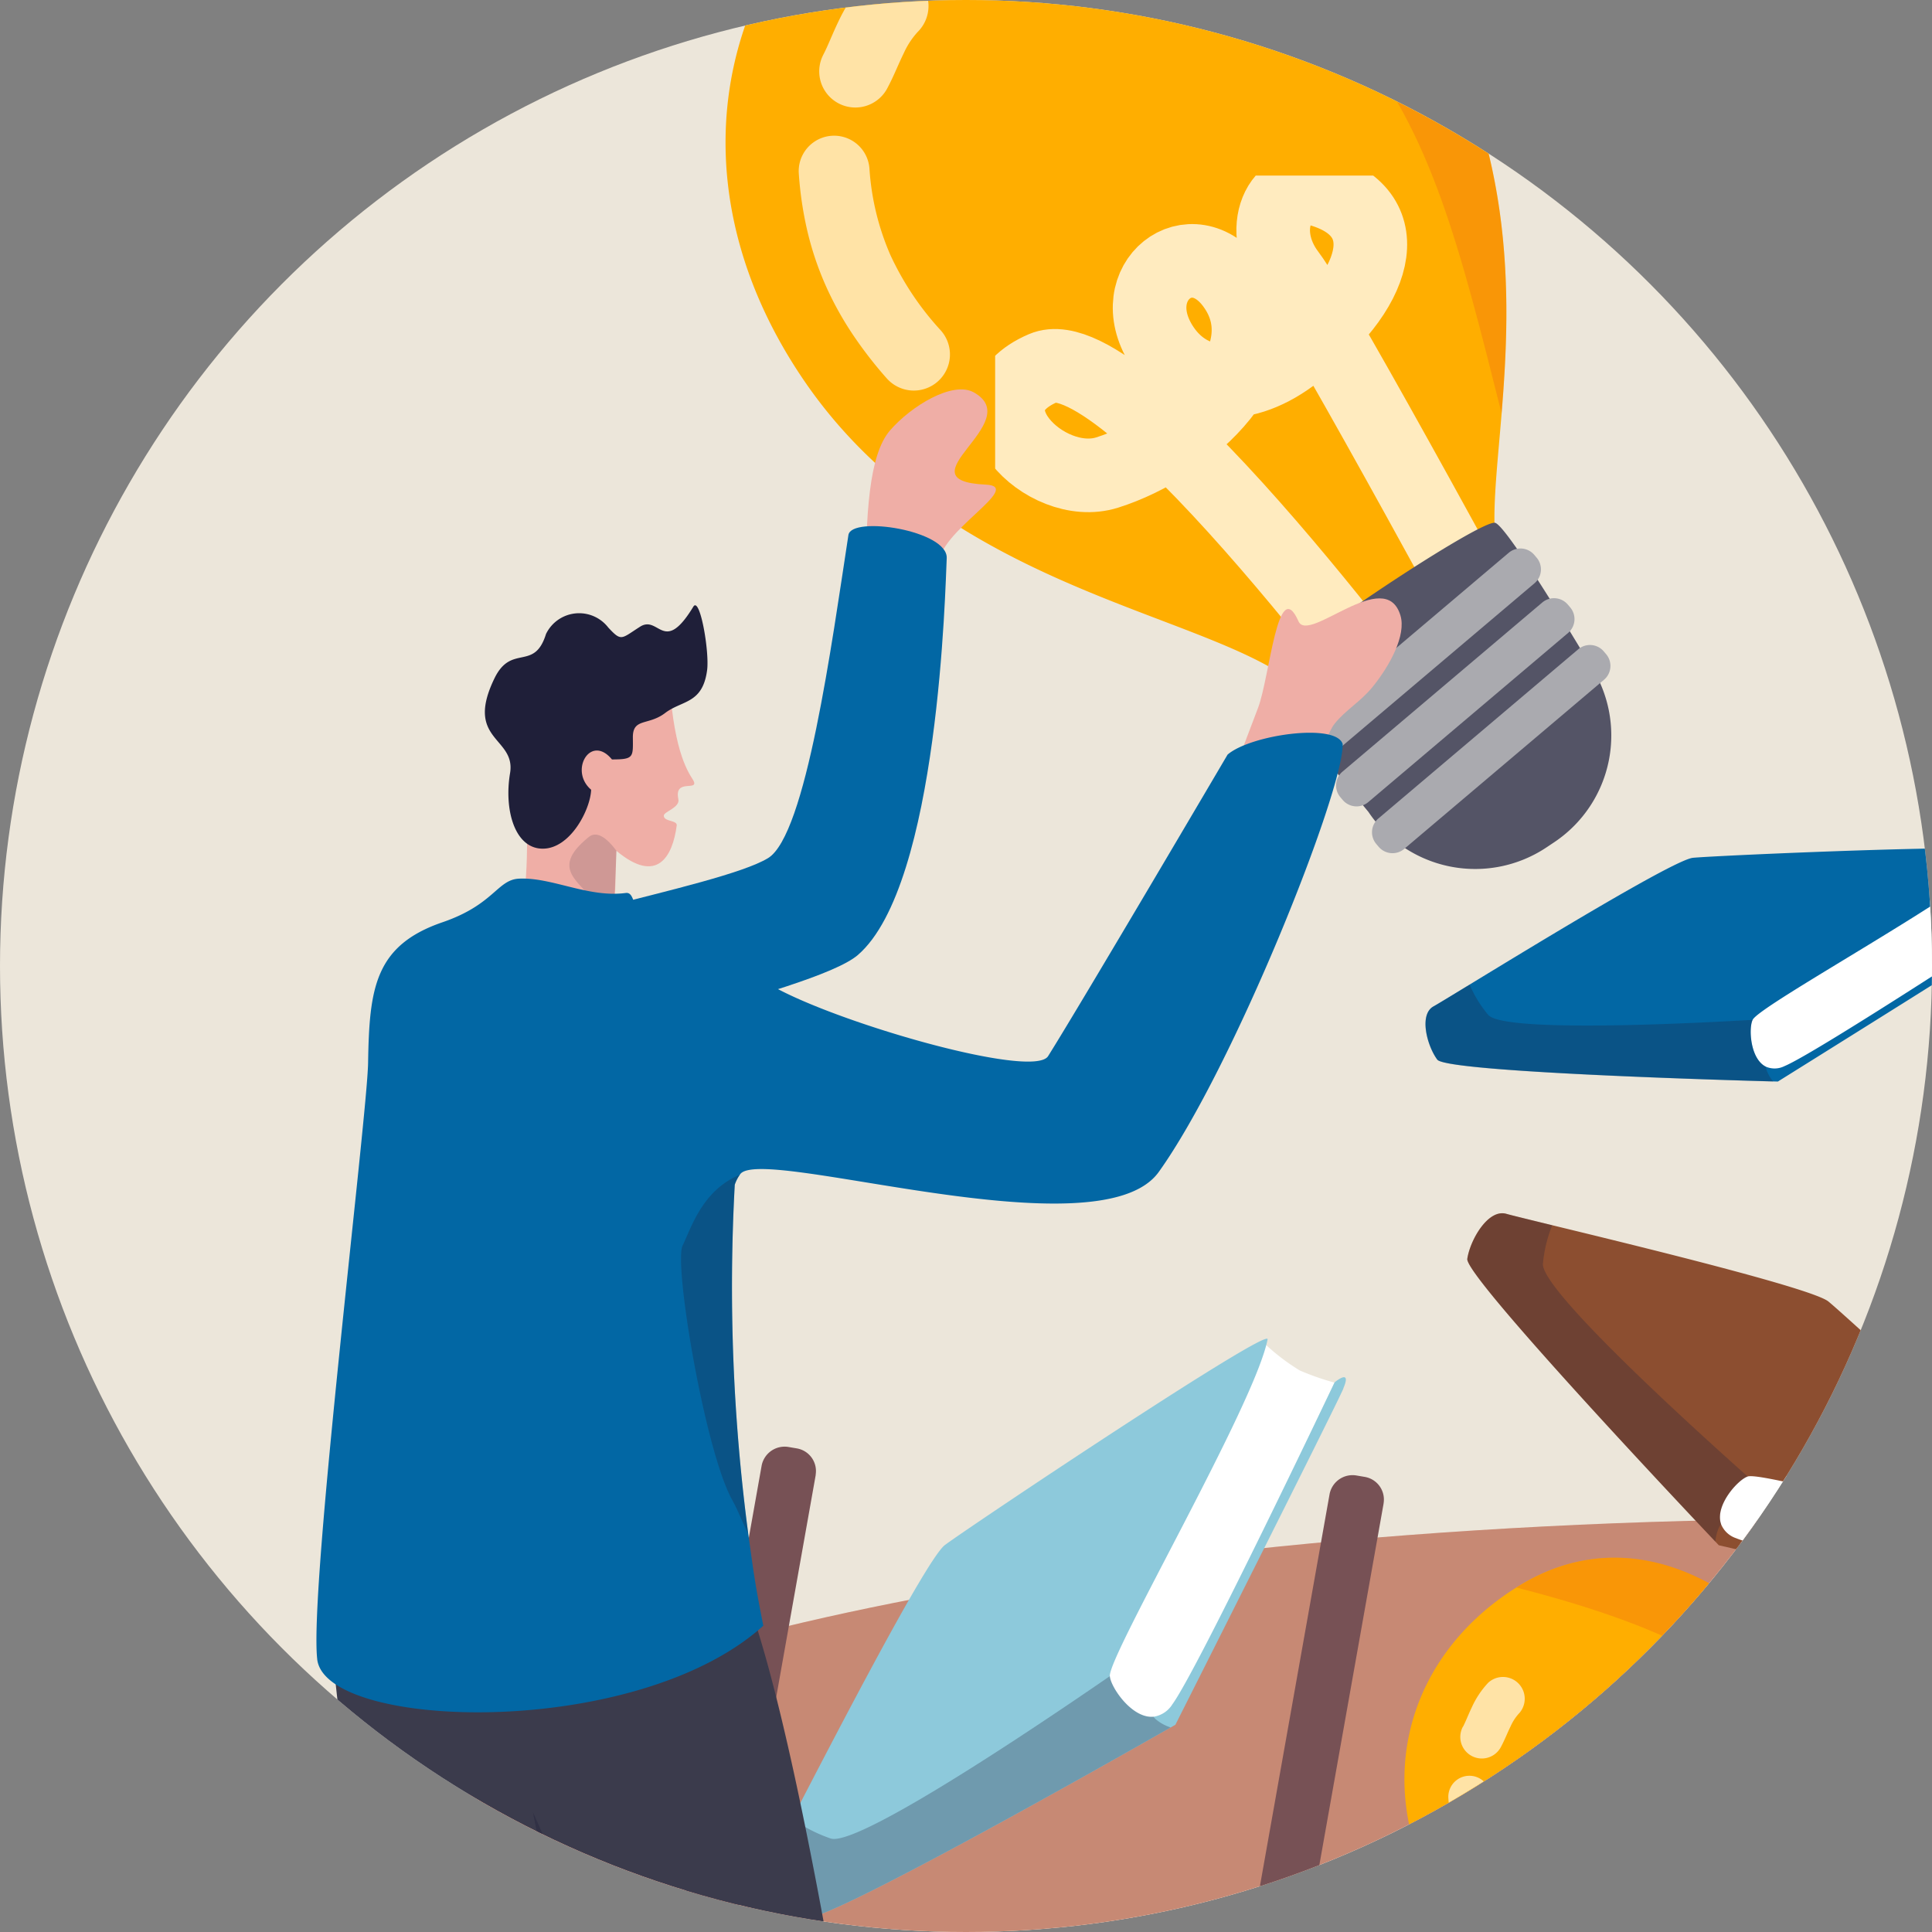
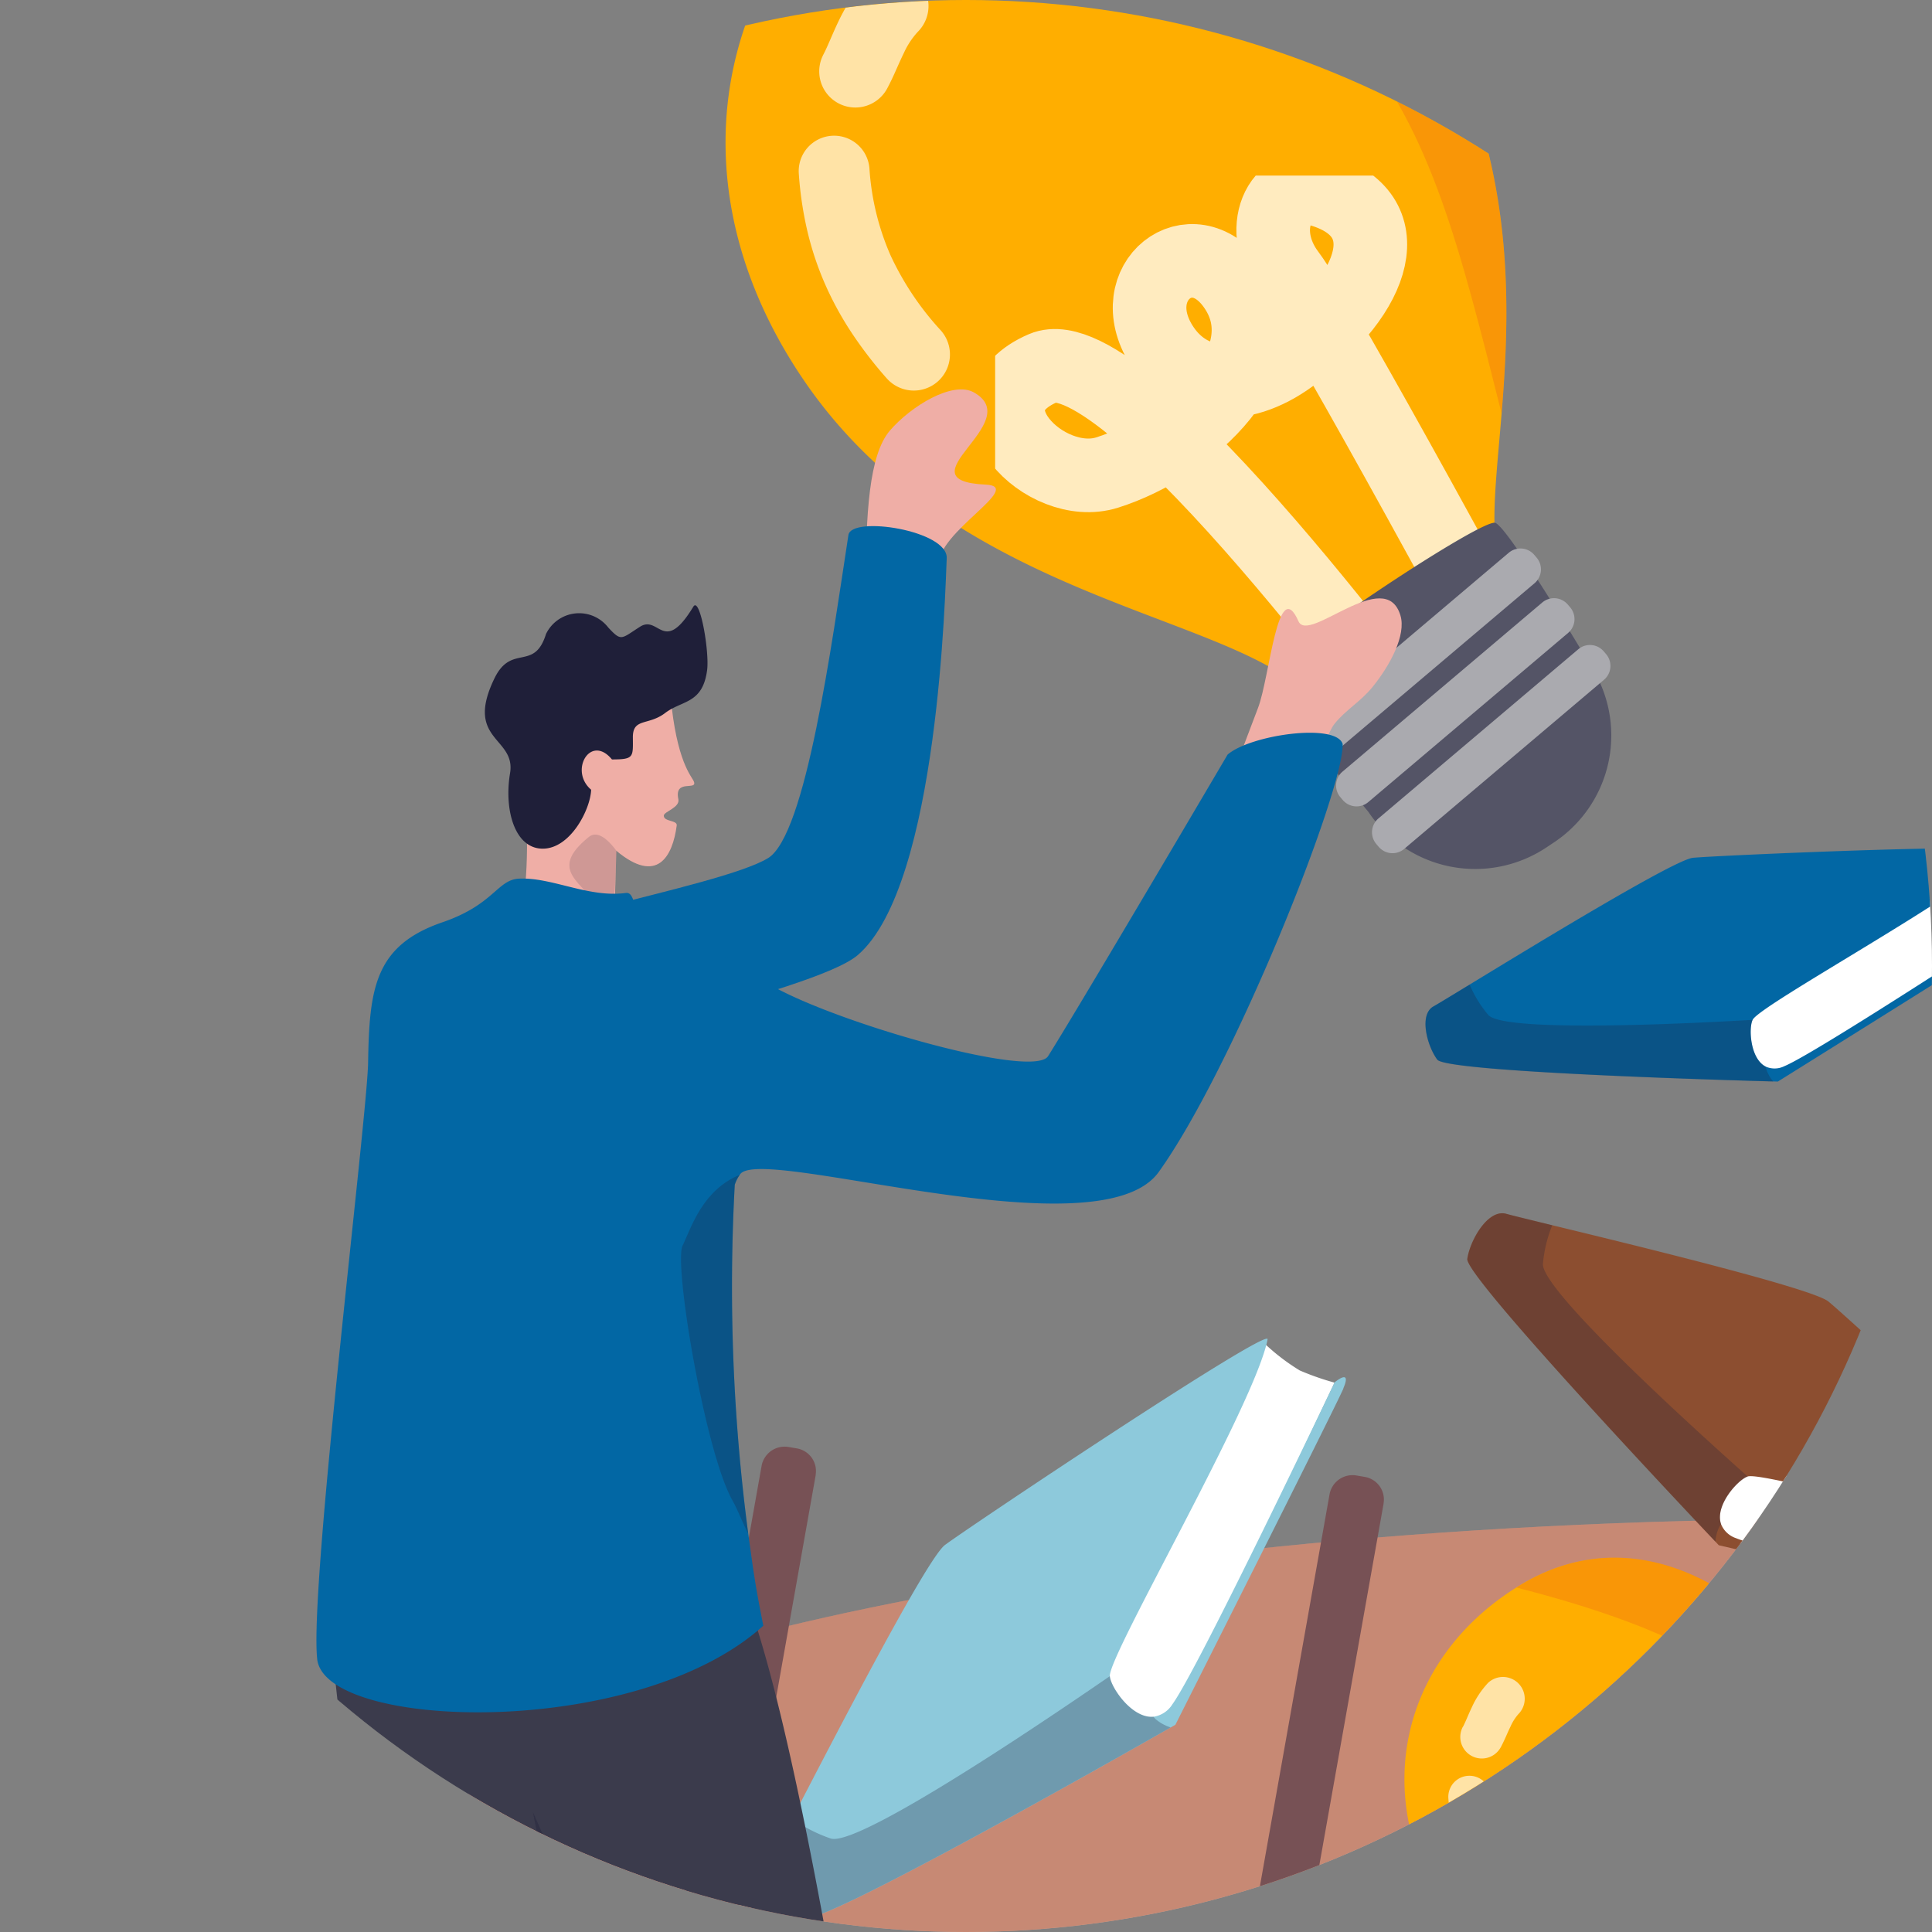
<svg xmlns="http://www.w3.org/2000/svg" width="93" height="93" viewBox="0 0 93 93">
  <rect x="0" y="0" width="93" height="93" fill="#808080" stroke="none" />
  <defs>
    <clipPath id="clip-path">
      <circle id="Ellipse_20" data-name="Ellipse 20" cx="46.5" cy="46.5" r="46.5" transform="translate(6700 8009)" fill="#fff" stroke="#707070" stroke-width="1" />
    </clipPath>
    <clipPath id="clip-path-2">
      <rect id="Rectangle_1104" data-name="Rectangle 1104" width="336.135" height="276.227" fill="none" />
    </clipPath>
    <clipPath id="clip-path-4">
      <rect id="Rectangle_1067" data-name="Rectangle 1067" width="135.515" height="45.906" fill="none" />
    </clipPath>
    <clipPath id="clip-path-5">
      <rect id="Rectangle_1068" data-name="Rectangle 1068" width="15.485" height="16.813" fill="none" />
    </clipPath>
    <clipPath id="clip-path-6">
      <rect id="Rectangle_1069" data-name="Rectangle 1069" width="4.338" height="12.084" fill="none" />
    </clipPath>
    <clipPath id="clip-path-7">
      <rect id="Rectangle_1070" data-name="Rectangle 1070" width="17.033" height="18.442" fill="none" />
    </clipPath>
    <clipPath id="clip-path-8">
      <rect id="Rectangle_1071" data-name="Rectangle 1071" width="39.723" height="22.374" fill="none" />
    </clipPath>
    <clipPath id="clip-path-9">
      <rect id="Rectangle_1072" data-name="Rectangle 1072" width="27.637" height="52.742" fill="none" />
    </clipPath>
    <clipPath id="clip-path-10">
      <rect id="Rectangle_1073" data-name="Rectangle 1073" width="8.391" height="12.276" fill="none" />
    </clipPath>
    <clipPath id="clip-path-11">
      <rect id="Rectangle_1074" data-name="Rectangle 1074" width="7.034" height="14.419" fill="none" />
    </clipPath>
    <clipPath id="clip-path-12">
      <rect id="Rectangle_1075" data-name="Rectangle 1075" width="4.853" height="12.441" fill="none" />
    </clipPath>
    <clipPath id="clip-path-13">
      <rect id="Rectangle_1076" data-name="Rectangle 1076" width="7.465" height="7.784" fill="none" />
    </clipPath>
    <clipPath id="clip-path-14">
      <rect id="Rectangle_1077" data-name="Rectangle 1077" width="15.51" height="9.423" fill="none" />
    </clipPath>
    <clipPath id="clip-path-15">
      <rect id="Rectangle_1078" data-name="Rectangle 1078" width="19.472" height="11.63" fill="none" />
    </clipPath>
    <clipPath id="clip-path-16">
      <rect id="Rectangle_1079" data-name="Rectangle 1079" width="16.745" height="4.664" fill="none" />
    </clipPath>
    <clipPath id="clip-path-17">
      <rect id="Rectangle_1080" data-name="Rectangle 1080" width="57.344" height="26.158" fill="none" />
    </clipPath>
    <clipPath id="clip-path-18">
      <rect id="Rectangle_1081" data-name="Rectangle 1081" width="31.543" height="30.613" fill="none" />
    </clipPath>
    <clipPath id="clip-path-19">
      <rect id="Rectangle_1082" data-name="Rectangle 1082" width="73.058" height="25.262" fill="none" />
    </clipPath>
    <clipPath id="clip-path-20">
      <rect id="Rectangle_1083" data-name="Rectangle 1083" width="42.094" height="23.71" fill="none" />
    </clipPath>
    <clipPath id="clip-path-21">
      <rect id="Rectangle_1089" data-name="Rectangle 1089" width="30.277" height="139.203" fill="none" />
    </clipPath>
    <clipPath id="clip-path-22">
      <rect id="Rectangle_1096" data-name="Rectangle 1096" width="25.966" height="28.192" fill="none" />
    </clipPath>
    <clipPath id="clip-path-23">
      <rect id="Rectangle_1097" data-name="Rectangle 1097" width="7.275" height="20.265" fill="none" />
    </clipPath>
    <clipPath id="clip-path-24">
      <rect id="Rectangle_1098" data-name="Rectangle 1098" width="28.562" height="30.924" fill="none" />
    </clipPath>
    <clipPath id="clip-path-25">
      <rect id="Rectangle_1099" data-name="Rectangle 1099" width="2.623" height="13.18" fill="none" />
    </clipPath>
    <clipPath id="clip-path-26">
      <rect id="Rectangle_1100" data-name="Rectangle 1100" width="2.266" height="3.965" fill="none" />
    </clipPath>
    <clipPath id="clip-path-27">
      <rect id="Rectangle_1101" data-name="Rectangle 1101" width="3.233" height="17.265" fill="none" />
    </clipPath>
    <clipPath id="clip-path-28">
      <rect id="Rectangle_1102" data-name="Rectangle 1102" width="13.496" height="15.804" fill="none" />
    </clipPath>
  </defs>
  <g id="Mask_Group_21" data-name="Mask Group 21" transform="translate(-6700 -8009)" clip-path="url(#clip-path)">
    <g id="Group_1862" data-name="Group 1862" transform="translate(5854 6645)">
-       <rect id="Rectangle_1014" data-name="Rectangle 1014" width="460" height="185" transform="translate(720 1279)" fill="#ece6da" />
-     </g>
+       </g>
    <g id="Group_1870" data-name="Group 1870" transform="translate(6624.933 7963.887)">
      <g id="Group_1947" data-name="Group 1947" clip-path="url(#clip-path-2)">
        <g id="Group_1946" data-name="Group 1946">
          <g id="Group_1945" data-name="Group 1945" clip-path="url(#clip-path-2)">
            <path id="Path_1589" data-name="Path 1589" d="M278.158,348.859c0-4.159,26.654-12.027,65.858-12.089,41.482-.066,68.573,1.677,69.644,15.692s-68.424,30.212-68.424,30.212-67.078-24.471-67.079-33.816" transform="translate(-180.511 -218.547)" fill="#efa88f" />
            <g id="Group_1872" data-name="Group 1872" transform="translate(97.646 118.222)" opacity="0.24">
              <g id="Group_1871" data-name="Group 1871">
                <g id="Group_1870-2" data-name="Group 1870" clip-path="url(#clip-path-4)">
                  <path id="Path_1590" data-name="Path 1590" d="M278.158,348.859c0-4.159,26.654-12.027,65.858-12.089,41.482-.066,68.573,1.677,69.644,15.692s-68.424,30.212-68.424,30.212-67.078-24.471-67.079-33.816" transform="translate(-278.158 -336.769)" fill="#47261e" />
                </g>
              </g>
            </g>
            <path id="Path_1591" data-name="Path 1591" d="M424.776,369.562a3.857,3.857,0,0,0,1.141-.336c.1-.045.2-.1.308-.15h0a6.608,6.608,0,0,0,2.2-1.852c.009-.014.019-.027.028-.04a2.742,2.742,0,0,0,.517-1.179,1.338,1.338,0,0,0-.172-.895,1.528,1.528,0,0,1-.149-.335,3.791,3.791,0,0,1-.141-1.091c-.014-.835.1-1.9.206-3.14.278-3.376.425-8-2.594-12.518-2.892-4.327-8.57-8.005-14.174-4.568-.043.026-.086.053-.129.082-5.5,3.458-7.177,10.041-3.186,15.975,3.816,5.677,10.525,6.587,13.568,8.389a3.584,3.584,0,0,1,1.295,1.165c.009.016.019.03.029.045a1.235,1.235,0,0,0,1.244.45" transform="translate(-263.763 -222.007)" fill="#ffae00" />
            <g id="Group_1875" data-name="Group 1875" transform="translate(150.421 131.708)" opacity="0.75">
              <g id="Group_1874" data-name="Group 1874">
                <g id="Group_1873" data-name="Group 1873" clip-path="url(#clip-path-5)">
-                   <path id="Path_1592" data-name="Path 1592" d="M441.659,392.314s-8.678-11.954-11.1-10.911.052,3.563,1.836,3c2.4-.76,5.145-3.3,3.615-5.388-1.191-1.627-3.189-.093-2.066,1.719.763,1.23,2.263,1.416,3.739.332,2.5-1.836,3.139-4.071.872-4.764-1.244-.38-1.885,1.156-.943,2.4s6.681,11.855,6.681,11.855" transform="translate(-429.179 -375.872)" fill="none" stroke="#fff" stroke-linecap="round" stroke-linejoin="round" stroke-width="2.113" />
-                 </g>
+                   </g>
              </g>
            </g>
            <path id="Path_1593" data-name="Path 1593" d="M459.331,412.749l-.22.147A3.686,3.686,0,0,1,454,411.879s-2.929-3.5-2.709-4.055,5.967-4.376,6.35-4.242,2.709,4.055,2.709,4.055a3.686,3.686,0,0,1-1.017,5.113" transform="translate(-292.858 -261.903)" fill="#545466" />
            <path id="Path_1594" data-name="Path 1594" d="M453.82,411.476l-.067-.08a.521.521,0,0,1,.061-.734l5.735-4.856a.521.521,0,0,1,.734.061l.068.08a.521.521,0,0,1-.061.734l-5.735,4.856a.521.521,0,0,1-.734-.061" transform="translate(-294.384 -263.27)" fill="#aaaaaf" />
            <path id="Path_1595" data-name="Path 1595" d="M456.565,415.542l-.067-.08a.521.521,0,0,1,.061-.734l5.735-4.856a.521.521,0,0,1,.734.061l.067.08a.521.521,0,0,1-.061.734L457.3,415.6a.521.521,0,0,1-.734-.061" transform="translate(-296.165 -265.908)" fill="#aaaaaf" />
            <path id="Path_1596" data-name="Path 1596" d="M459.509,419.37l-.067-.08a.521.521,0,0,1,.061-.734l5.735-4.856a.521.521,0,0,1,.734.061l.067.08a.521.521,0,0,1-.061.734l-5.735,4.856a.521.521,0,0,1-.734-.061" transform="translate(-298.076 -268.393)" fill="#aaaaaf" />
            <g id="Group_1878" data-name="Group 1878" transform="translate(144.782 125.793)" opacity="0.65">
              <g id="Group_1877" data-name="Group 1877">
                <g id="Group_1876" data-name="Group 1876" clip-path="url(#clip-path-6)">
                  <path id="Path_1597" data-name="Path 1597" d="M414.233,360.769c.058-.111.123-.257.192-.417s.146-.338.235-.524a4.338,4.338,0,0,1,.781-1.169l0,0a1.048,1.048,0,0,1,1.5,1.46l-.014.014a2.294,2.294,0,0,0-.4.611c-.067.136-.134.286-.208.453s-.155.348-.264.553a1.037,1.037,0,0,1-1.836-.966Z" transform="translate(-413.521 -358.336)" fill="#fff" />
                  <path id="Path_1598" data-name="Path 1598" d="M414.952,378.893a10.416,10.416,0,0,1-1.768-2.7,8.863,8.863,0,0,1-.517-1.566,10.364,10.364,0,0,1-.234-1.6h0a1.016,1.016,0,0,1,2.026-.149,7.4,7.4,0,0,0,.6,2.489,8.373,8.373,0,0,0,1.44,2.153h0a1.037,1.037,0,0,1-1.546,1.383Z" transform="translate(-412.43 -367.16)" fill="#fff" />
                </g>
              </g>
            </g>
            <g id="Group_1881" data-name="Group 1881" transform="translate(148.064 120.093)" opacity="0.25">
              <g id="Group_1880" data-name="Group 1880">
                <g id="Group_1879" data-name="Group 1879" clip-path="url(#clip-path-7)">
                  <path id="Path_1599" data-name="Path 1599" d="M438.673,360.542c.278-3.377.425-8-2.594-12.518-2.891-4.328-8.57-8.006-14.174-4.568-.043.026-.086.053-.129.082,13.571,3.484,14.52,7.566,16.9,17" transform="translate(-421.777 -342.099)" fill="#e84e1b" />
                </g>
              </g>
            </g>
            <path id="Path_1600" data-name="Path 1600" d="M701.577,158.156c-8.272-.164-16.9,1.671-25-.275-2.955-1-5.666-3.327-6.2-6.4s1.892-6.585,5.006-6.431c1.7.084,3.5,1.129,4.983.293,2.075-1.172,1.11-4.468,2.3-6.533,2.716-4.319,9.735-.036,12.972-3.472.965-1.033,1.265-2.517,2.038-3.7,3.771-7.246,14.312-5.653,17.541-1.974,2.351,2.528,2.116,7.143,5.18,8.733,3.237,1.69,7.885-1.533,10.77,1.352,2.055,2.055.846,4.166,2.07,5.868,1.332,1.85,4.023,1.875,6.3,1.755s5,.023,6.195,1.964c4.148,14.215-38.726,8.059-44.159,8.818" transform="translate(-434.999 -82.128)" fill="#fff" />
            <g id="Group_1884" data-name="Group 1884" transform="translate(223.579 224.318)" opacity="0.71">
              <g id="Group_1883" data-name="Group 1883">
                <g id="Group_1882" data-name="Group 1882" clip-path="url(#clip-path-8)">
                  <path id="Path_1601" data-name="Path 1601" d="M637.241,647.8c-.55,1.927-.831,3.761,2.205,6.408,2.369,2.066,4.906.661,7.472,2.018,3.5,1.854,3.067,4.762,7.624,5.128,3.933.316,4.832-5.683,10.568-3.317,4.332,1.787,9.229.2,9.08-3.954-.15-4.171,4.212-4.927,1.581-9-2.681-4.149-7.069-.755-9.164-1.726-3.222-1.494-3.624-4.579-8.415-4.355-6.114.285-5.452,3.97-11.062,3.743-5.044-.2-8.944,1.744-9.889,5.054" transform="translate(-636.893 -638.996)" fill="#fff" fill-rule="evenodd" />
                </g>
              </g>
            </g>
            <path id="Path_1602" data-name="Path 1602" d="M586.027,371.916c1.956,3.128,2.869,4.766,3.141,5.273,1.584,2.958-6.588,6.289-7.584,4.664-1.592-2.594-4.319-7.331-4.319-7.331Z" transform="translate(-374.618 -241.356)" fill="#3b3b4c" />
            <path id="Path_1603" data-name="Path 1603" d="M496.994,223.9a49.99,49.99,0,0,0,1.857,14.37q.362,1.314.8,2.641a49.244,49.244,0,0,0,2.855,6.846c6.1,11.938,15.9,23.969,18.351,27.547.713,1.044,2.095,1.417,3.755,1.323,5.225-.293,13.212-5.2,11.854-8.38-1.118-2.617-5.051-22.4-10.823-32.587a42.847,42.847,0,0,0-6.8-8.733c-7.423-7.51-16.872-12.816-19.453-11.4-1.334.73-2.261,3.908-2.4,8.375" transform="translate(-322.515 -139.716)" fill="#fff" />
            <path id="Path_1604" data-name="Path 1604" d="M545.773,359.748c.044.584.081,1.176.114,1.772.395,7,.234,14.483,3.658,14.419,1.4-.027,2.519-1.122,3.375-2.476a17.918,17.918,0,0,0,1.793-4.08c.1-.312.17-.574.222-.767.042-.155.07-.266.083-.32.006-.025.008-.038.008-.038l-.034-.053c-.54-.858-7.506-11.884-8.364-11.054v0a2.847,2.847,0,0,0-.674,1.26,5.3,5.3,0,0,0-.181,1.335" transform="translate(-354.181 -231.746)" fill="#e84e1b" />
            <path id="Path_1605" data-name="Path 1605" d="M574.918,350.155s1.68,14.671,3.47,17.067,3.66-3.94,2.873-5.769-6.721-14.28-6.343-11.3" transform="translate(-373.084 -226.936)" fill="#e84e1b" />
            <path id="Path_1606" data-name="Path 1606" d="M600.574,347.05a2.861,2.861,0,0,0,.588.733c2.342,2.138,8.509,1.851,8.486-.319-.026-2.393-5.986-6.873-11.329-11.28a3.03,3.03,0,0,0-1.509-.842c-1.966-.057,2.386,9.207,3.764,11.708" transform="translate(-386.976 -217.621)" fill="#e84e1b" />
            <path id="Path_1607" data-name="Path 1607" d="M498.851,238.269c8.995,1.157,17.118-6.7,19.991-11.343-7.424-7.51-16.872-12.816-19.453-11.4-2.536,1.389-3.6,11.619-.538,22.746" transform="translate(-322.515 -139.716)" fill="#e84e1b" />
            <g id="Group_1887" data-name="Group 1887" transform="translate(174.463 84.182)" opacity="0.1">
              <g id="Group_1886" data-name="Group 1886">
                <g id="Group_1885" data-name="Group 1885" clip-path="url(#clip-path-9)">
                  <path id="Path_1608" data-name="Path 1608" d="M496.994,239.8a49.99,49.99,0,0,0,1.857,14.37q.362,1.314.8,2.641a49.244,49.244,0,0,0,2.855,6.846c6.1,11.938,15.9,23.969,18.351,27.547.713,1.044,2.095,1.417,3.755,1.323-3.6-5.661-23.8-37.074-27.62-52.728" transform="translate(-496.978 -239.802)" fill="#1f1f39" />
                </g>
              </g>
            </g>
            <g id="Group_1890" data-name="Group 1890" transform="translate(192.447 125.361)" opacity="0.28">
              <g id="Group_1889" data-name="Group 1889">
                <g id="Group_1888" data-name="Group 1888" clip-path="url(#clip-path-10)">
                  <path id="Path_1609" data-name="Path 1609" d="M548.209,357.153c2,3.291,6.454,10.207,8.086,12.23.174-.562.275-.965.305-1.087l-.025-.091c-.54-.859-7.506-11.885-8.364-11.054v0" transform="translate(-548.209 -357.107)" fill="#1f1f39" />
                </g>
              </g>
            </g>
            <g id="Group_1893" data-name="Group 1893" transform="translate(191.706 129.775)" opacity="0.16">
              <g id="Group_1892" data-name="Group 1892">
                <g id="Group_1891" data-name="Group 1891" clip-path="url(#clip-path-11)">
                  <path id="Path_1610" data-name="Path 1610" d="M546.1,369.679c.395,7,.234,14.483,3.658,14.419,1.4-.027,2.519-1.122,3.375-2.476-.664-.341-1.439-.734-2.291-1.156-2.566-1.27-3-5.785-4.743-10.787" transform="translate(-546.099 -369.679)" fill="#1f1f39" />
                </g>
              </g>
            </g>
            <g id="Group_1896" data-name="Group 1896" transform="translate(209.332 117.721)" opacity="0.16">
              <g id="Group_1895" data-name="Group 1895">
                <g id="Group_1894" data-name="Group 1894" clip-path="url(#clip-path-12)">
                  <path id="Path_1611" data-name="Path 1611" d="M600.574,347.05a2.861,2.861,0,0,0,.588.733,50.051,50.051,0,0,0-4.352-12.44c-1.966-.057,2.386,9.207,3.764,11.708" transform="translate(-596.309 -335.342)" fill="#1f1f39" />
                </g>
              </g>
            </g>
            <path id="Path_1612" data-name="Path 1612" d="M543.635,279.765a5,5,0,1,1-7.029-2.181,5.213,5.213,0,0,1,7.029,2.181" transform="translate(-346.694 -179.731)" fill="#3b3b4c" />
            <g id="Group_1899" data-name="Group 1899" transform="translate(188.904 98.645)" opacity="0.8">
              <g id="Group_1898" data-name="Group 1898">
                <g id="Group_1897" data-name="Group 1897" clip-path="url(#clip-path-13)">
                  <path id="Path_1613" data-name="Path 1613" d="M545,283.061a3.661,3.661,0,1,1-5.149-1.6,3.819,3.819,0,0,1,5.149,1.6" transform="translate(-538.116 -281.002)" fill="#fff" />
                </g>
              </g>
            </g>
            <path id="Path_1614" data-name="Path 1614" d="M525.7,342.333a8.076,8.076,0,0,0,1.364,1.02c.437.212,1.611-.029,1.342.428-.179.3-5.9,12.885-6.261,13.078s-2.761-.238-2.64-.821.493-1.995.493-1.995Z" transform="translate(-337.128 -222.158)" fill="#fff" />
            <path id="Path_1615" data-name="Path 1615" d="M505.2,343.535c-.336.806-6.4,13.167-6.4,13.167l-.184.107c-1.606.939-13.272,7.739-13.958,7.47-.737-.289-1.868-1.336-1.471-2.035.088-.155.423-.819.9-1.766,1.67-3.31,5.082-10.072,5.766-10.6.88-.678,12.433-8.577,12.337-8.044-.449,2.486-6,12.232-5.934,13.028.036.423.87,1.633,1.7,1.544a1.033,1.033,0,0,0,.72-.483c.979-1.366,6.177-12.615,6.177-12.615s.675-.58.34.225" transform="translate(-313.516 -221.819)" fill="#419f81" />
            <g id="Group_1902" data-name="Group 1902" transform="translate(169.595 133.045)" opacity="0.28">
              <g id="Group_1901" data-name="Group 1901">
                <g id="Group_1900" data-name="Group 1900" clip-path="url(#clip-path-14)">
                  <path id="Path_1616" data-name="Path 1616" d="M497.962,380.539c.027.03.051.057.072.082a1.688,1.688,0,0,0,.587.32c-1.606.939-13.272,7.739-13.958,7.47-.737-.289-1.868-1.336-1.471-2.035.088-.155.423-.819.9-1.766a5.681,5.681,0,0,0,1.5.751c1.174.33,9.393-5.467,10.672-6.365.036.423.87,1.633,1.7,1.544" transform="translate(-483.111 -378.995)" fill="#1f1f39" />
                </g>
              </g>
            </g>
            <path id="Path_1617" data-name="Path 1617" d="M372.575,312.746a10.1,10.1,0,0,0,1.692,1.293,12.808,12.808,0,0,0,1.676.587c-.189.4-7.555,16-8.007,16.237s-3.449-.334-3.29-1.062.643-2.488.643-2.488Z" transform="translate(-236.634 -202.957)" fill="#fff" />
            <path id="Path_1618" data-name="Path 1618" d="M346.672,314.491c-.43,1-8.086,16.183-8.086,16.183l-.231.132c-2.021,1.154-16.7,9.5-17.553,9.156-.918-.371-2.317-1.7-1.812-2.564.112-.193.54-1.019,1.15-2.2,2.132-4.117,6.488-12.526,7.351-13.176,1.11-.836,15.661-10.561,15.533-9.9-.595,3.1-7.667,15.216-7.594,16.212.039.53,1.066,2.054,2.105,1.953a1.293,1.293,0,0,0,.907-.6c1.243-1.7,7.807-15.495,7.807-15.495s.852-.716.422.286" transform="translate(-206.94 -202.536)" fill="#8dc9db" />
            <g id="Group_1905" data-name="Group 1905" transform="translate(111.943 125.805)" opacity="0.28">
              <g id="Group_1904" data-name="Group 1904">
                <g id="Group_1903" data-name="Group 1903" clip-path="url(#clip-path-15)">
                  <path id="Path_1619" data-name="Path 1619" d="M337.536,360.324c.033.038.064.072.088.1a2.118,2.118,0,0,0,.731.407c-2.021,1.154-16.7,9.5-17.553,9.156-.918-.371-2.318-1.7-1.812-2.564.112-.193.54-1.019,1.15-2.2a7.106,7.106,0,0,0,1.861.958c1.464.429,11.818-6.711,13.43-7.817.039.53,1.066,2.054,2.105,1.953" transform="translate(-318.883 -358.371)" fill="#1f1f39" />
                </g>
              </g>
            </g>
            <path id="Path_1620" data-name="Path 1620" d="M464.622,245.429a8.287,8.287,0,0,0,.635,1.624,10.525,10.525,0,0,0,.924,1.123c-.3.2-12.087,7.989-12.5,7.962s-2.273-1.7-1.852-2.141,1.507-1.469,1.507-1.469Z" transform="translate(-293.173 -159.272)" fill="#fff" />
            <path id="Path_1621" data-name="Path 1621" d="M438.8,248.159c-.728.52-12.537,7.891-12.537,7.891l-.217-.006c-1.905-.051-15.727-.445-16.177-1.05-.484-.649-.9-2.172-.178-2.565.16-.088.811-.484,1.738-1.049,3.242-1.976,9.864-6.011,10.744-6.1,1.132-.113,15.45-.737,15.078-.325-1.735,1.919-11.833,7.393-12.2,8.121-.2.388-.127,1.891.643,2.262a1.058,1.058,0,0,0,.887-.031c1.59-.659,12.049-7.529,12.049-7.529s.9-.14.174.38" transform="translate(-265.615 -158.875)" fill="#0267a4" />
            <g id="Group_1908" data-name="Group 1908" transform="translate(143.682 92.506)" opacity="0.28">
              <g id="Group_1907" data-name="Group 1907">
                <g id="Group_1906" data-name="Group 1906" clip-path="url(#clip-path-16)">
                  <path id="Path_1622" data-name="Path 1622" d="M425.686,267.472c.007.04.014.078.018.11a1.735,1.735,0,0,0,.338.6c-1.9-.051-15.726-.445-16.177-1.05-.485-.649-.9-2.172-.178-2.565.16-.087.811-.484,1.738-1.049a5.811,5.811,0,0,0,.9,1.462c.842.922,11.124.324,12.722.234-.2.388-.127,1.891.643,2.262" transform="translate(-409.297 -263.514)" fill="#1f1f39" />
                </g>
              </g>
            </g>
            <path id="Path_1623" data-name="Path 1623" d="M851.9,476.366c-4.738-.094-9.678.957-14.319-.157a5.1,5.1,0,0,1-3.549-3.666c-.3-1.76,1.084-3.772,2.868-3.684.972.048,2.006.647,2.854.168,1.189-.671.636-2.559,1.317-3.742,1.556-2.474,5.576-.021,7.43-1.988a14.235,14.235,0,0,0,1.168-2.119c2.16-4.15,8.2-3.238,10.047-1.131,1.347,1.448,1.213,4.091,2.967,5,1.855.968,4.517-.878,6.169.774,1.177,1.177.484,2.386,1.186,3.361.762,1.06,2.3,1.074,3.608,1.005s2.863.013,3.548,1.125c2.376,8.142-22.182,4.616-25.294,5.051" transform="translate(-541.221 -297.393)" fill="#fff" />
            <path id="Path_1624" data-name="Path 1624" d="M413.426,456.574c1.806,42.029,3.36,57.086-31.5,40.209-3.967-1.92-7.091-1.419-9.281.884-.116.122-.229.248-.339.379-.055.067-.11.133-.164.2-.107.136-.213.278-.316.424-.153.22-.3.449-.443.691a12.547,12.547,0,0,0-.659,1.289c-.041.091-.08.184-.12.278q-.176.422-.335.873c-.069.2-.138.405-.2.614s-.126.422-.185.639c-.031.108-.06.219-.087.329-.057.222-.11.448-.162.676a40.438,40.438,0,0,0-.332,13.065H285.382q.869-3.526,1.474-7.191.23-1.388.426-2.8a139.686,139.686,0,0,0,1.228-18.918q0-1.393-.016-2.8c-.091-7.15-.582-14.5-1.308-21.947q-.135-1.395-.281-2.8c-.757-7.26-1.716-14.6-2.723-21.948q-.191-1.4-.385-2.8-.693-4.99-1.388-9.963-.6-4.3-1.163-8.561c-2.135-16.156-3.781-31.879-3.265-46.207q5.177,2.885,10.535,5.308,1.239.562,2.488,1.1c.239.1.48.206.72.307q1.314.557,2.639,1.082a137.329,137.329,0,0,0,20.173,6.293q1.288.3,2.584.566.863.183,1.729.352,1.316.259,2.64.492c28.63,5.05,59.795,1.335,91.994-11.893,1.266,40.906,16.379,53.471,20.644,59.765,11.209,16.5-21.642.149-20.7,21.994" transform="translate(-180.335 -240.899)" fill="#efa88f" />
            <path id="Path_1625" data-name="Path 1625" d="M578.051,132.937c-30.928-38.161-42.435-68.1-47.2-127.064C545.617.545,559.806-1.751,573.062,1.5c45.194,11.069,73.821,104.212,11.523,128.729q-3.417,1.343-6.534,2.712" transform="translate(-344.494 0.001)" fill="#efa88f" />
            <g id="Group_1911" data-name="Group 1911" transform="translate(194.133 9.772)" opacity="0.37">
              <g id="Group_1910" data-name="Group 1910">
                <g id="Group_1909" data-name="Group 1909" clip-path="url(#clip-path-17)">
                  <path id="Path_1626" data-name="Path 1626" d="M694.61,70.063a41.8,41.8,0,0,1,4.726,8.424" transform="translate(-644.902 -55.24)" fill="none" stroke="#fff" stroke-linecap="round" stroke-miterlimit="10" stroke-width="16.581" />
                  <path id="Path_1627" data-name="Path 1627" d="M561.3,41.532c12.127-5.338,28.165-8.828,40.248-.074" transform="translate(-558.392 -33.218)" fill="none" stroke="#fff" stroke-linecap="round" stroke-miterlimit="10" stroke-width="16.581" />
                </g>
              </g>
            </g>
            <g id="Group_1914" data-name="Group 1914" transform="translate(170.051 245.614)" opacity="0.12">
              <g id="Group_1913" data-name="Group 1913">
                <g id="Group_1912" data-name="Group 1912" clip-path="url(#clip-path-18)">
                  <path id="Path_1628" data-name="Path 1628" d="M515.955,709.931c-3.967-1.921-7.091-1.419-9.281.884-.116.121-.229.247-.339.379-.055.066-.11.133-.164.2-.107.136-.213.278-.316.424-.154.22-.3.449-.443.691a12.686,12.686,0,0,0-.659,1.289c-.04.091-.08.184-.12.278q-.176.421-.335.873c-.069.2-.138.406-.2.614s-.126.421-.185.639q-.046.163-.087.329c-.057.222-.11.448-.163.676a40.431,40.431,0,0,0-.331,13.065H492.239c-8.235-12.345-9.318-24.207-6.262-28.536,4.7-6.661,23.306,4.5,29.978,8.193" transform="translate(-484.411 -699.661)" fill="#1f1f39" />
                </g>
              </g>
            </g>
            <path id="Path_1629" data-name="Path 1629" d="M603.489,448.546c-9.7-1.06-14.7,0-21.771,3.539-4.993,2.5,3.934,6.935,14.419,6.42,10.429-.513,16.014-9.012,7.352-9.958" transform="translate(-376.583 -290.831)" fill="#f4f4f4" />
            <path id="Path_1630" data-name="Path 1630" d="M611.083,455.386a4.095,4.095,0,1,0,4.095-4.095,4.095,4.095,0,0,0-4.095,4.095" transform="translate(-396.564 -292.867)" fill="#605b5d" />
            <g id="Group_1917" data-name="Group 1917" transform="translate(0 179.204)" opacity="0.71">
              <g id="Group_1916" data-name="Group 1916">
                <g id="Group_1915" data-name="Group 1915" clip-path="url(#clip-path-19)">
                  <path id="Path_1631" data-name="Path 1631" d="M29.566,535.559a86.417,86.417,0,0,1-25.218-2.084,6,6,0,0,1-3.539-1.768c-1.327-1.643-.927-4.409.5-5.943a6.57,6.57,0,0,1,5.576-1.78,9.316,9.316,0,0,0,3.809.123c1.536-.488,2.553-2.031,3.583-3.376s2.424-2.673,4.011-2.463c1.189.158,2.127,1.141,3.185,1.758s2.6.681,3.2-.454c1.3-2.429-.524-9.089,6.165-9.089,9.656,0,8.078,6.7,9.241,8.126,1.762,2.156,4.9,1.681,7.451.952s5.591-1.422,7.56.506c1.707,1.672,1.883,4.737,3.7,6.265,1.933,1.626,4.677.759,7.019.028s5.36-1,6.72,1.221c1.139,1.861.29,4.563-1.33,5.927a9.742,9.742,0,0,1-5.794,1.833c-13.226.88-25.235-.489-35.844.218" transform="translate(0 -510.484)" fill="#fff" />
                </g>
              </g>
            </g>
            <g id="Group_1920" data-name="Group 1920" transform="translate(38.666 56.016)" opacity="0.78">
              <g id="Group_1919" data-name="Group 1919">
                <g id="Group_1918" data-name="Group 1918" clip-path="url(#clip-path-20)">
                  <path id="Path_1632" data-name="Path 1632" d="M110.514,168.9c-.583,2.042-.88,3.985,2.337,6.791,2.51,2.189,5.2.7,7.918,2.139,3.714,1.965,3.25,5.046,8.079,5.434,4.168.335,5.121-6.022,11.2-3.514,4.59,1.894,9.78.212,9.622-4.19-.159-4.42,4.463-5.221,1.676-9.535-2.841-4.4-7.491-.8-9.711-1.829-3.414-1.583-3.84-4.852-8.917-4.616-6.479.3-5.778,4.207-11.723,3.966-5.345-.217-9.478,1.849-10.479,5.356" transform="translate(-110.145 -159.568)" fill="#f2f2f2" fill-rule="evenodd" />
                </g>
              </g>
            </g>
            <path id="Path_1633" data-name="Path 1633" d="M657.593,362.905a7.1,7.1,0,1,1-7.1-7.1,7.1,7.1,0,0,1,7.1,7.1" transform="translate(-417.529 -230.899)" fill="#605b5d" />
            <path id="Path_1634" data-name="Path 1634" d="M660.1,368.367a4.147,4.147,0,1,1-4.148-4.148,4.148,4.148,0,0,1,4.148,4.148" transform="translate(-422.991 -236.361)" fill="#2d2629" />
            <g id="Group_1923" data-name="Group 1923" transform="translate(110.879 137.024)" opacity="0.09">
              <g id="Group_1922" data-name="Group 1922">
                <g id="Group_1921" data-name="Group 1921" clip-path="url(#clip-path-21)">
                  <path id="Path_1635" data-name="Path 1635" d="M319,391.411l-.041,11.1-.01,2.8-.028,7.495h0l-.01,2.794h0l-.039,10.528-.01,2.8-.027,7.469-.01,2.8-.033,9.159-.01,2.8-.026,6.963-.01,2.8L318.7,473.09l-.01,2.8-.026,6.963-.01,2.8-.045,12.189-.01,2.8-.025,6.964-.01,2.8-.012,3.34-.022,5.819-.01,2.8-.026,6.807v.384h-2.643v-.621l.025-6.569.01-2.8.07-18.918.01-2.8.08-21.947.01-2.8.081-21.947.01-2.8.071-19.423.01-2.8.039-10.528h0l.01-2.794h0l.027-7.495.01-2.8.045-12.186q1.314.556,2.639,1.082" transform="translate(-315.852 -390.329)" fill="#32323f" />
                  <path id="Path_1636" data-name="Path 1636" d="M396.328,414.445l-.478,130.418h-2.643v-.229l.07-18.916.01-2.8.081-21.947.01-2.8.08-21.948.01-2.8.07-18.918.01-2.8.077-20.792h0l.01-2.794h0l.052-14.183q1.316.259,2.64.493" transform="translate(-366.051 -405.659)" fill="#32323f" />
                  <rect id="Rectangle_1084" data-name="Rectangle 1084" width="27.196" height="2.795" transform="translate(0.397 22.477)" fill="#32323f" />
                  <rect id="Rectangle_1085" data-name="Rectangle 1085" width="27.196" height="2.795" transform="translate(0.397 46.065)" fill="#32323f" />
                  <rect id="Rectangle_1086" data-name="Rectangle 1086" width="27.196" height="2.795" transform="translate(2.653 67.778)" fill="#32323f" />
                  <rect id="Rectangle_1087" data-name="Rectangle 1087" width="27.196" height="2.795" transform="translate(2.653 92.52)" fill="#32323f" />
                  <rect id="Rectangle_1088" data-name="Rectangle 1088" width="27.196" height="2.795" transform="translate(1.465 117.263)" fill="#32323f" />
                </g>
              </g>
            </g>
            <path id="Path_1637" data-name="Path 1637" d="M268.12,328.25l-3.663,20.605-2.22,12.493-.5,2.8-3.7,20.819-.5,2.8-1.681,9.46-1.77,9.963-.5,2.8-3.9,21.947-.335,1.884L245.3,456.666l-.45,2.533-3.409,19.18-.5,2.8-1.277,7.191h-2.685L254.7,388.657l7.27-40.9,3.546-19.952a1.126,1.126,0,0,1,1.3-.9l.382.065a1.106,1.106,0,0,1,.918,1.276" transform="translate(-153.787 -212.138)" fill="#775155" />
            <path id="Path_1638" data-name="Path 1638" d="M346.44,332.23l-4.879,27.455-2.584,14.536-.5,2.8-3.7,20.791-.5,2.8-3.362,18.918-.5,2.8-3.9,21.947-.5,2.8-3.9,21.947-.5,2.8-1.628,9.159-.5,2.8-1.211,6.807-.068.384h-2.684l.11-.621,1.168-6.569.5-2.8,1.036-5.819.592-3.34.5-2.8,1.238-6.963.5-2.8,2.167-12.189.5-2.8,1.237-6.963.5-2.8,2.167-12.189.5-2.8,1.238-6.963.5-2.8L331.6,400.6l.5-2.8,1.327-7.469.5-2.8,1.871-10.528.5-2.8,1.332-7.5.5-2.8.856-4.811,4.857-27.332a1.126,1.126,0,0,1,1.3-.9l.382.065a1.106,1.106,0,0,1,.918,1.276" transform="translate(-204.775 -214.721)" fill="#775155" />
            <rect id="Rectangle_1090" data-name="Rectangle 1090" width="27.196" height="2.795" transform="translate(106.913 149.209)" fill="#775155" />
            <rect id="Rectangle_1091" data-name="Rectangle 1091" width="27.196" height="2.795" transform="translate(102.921 172.825)" fill="#775155" />
            <rect id="Rectangle_1092" data-name="Rectangle 1092" width="27.196" height="2.795" transform="translate(99.586 195.043)" fill="#775155" />
            <rect id="Rectangle_1093" data-name="Rectangle 1093" width="27.196" height="2.795" transform="translate(95.572 219.786)" fill="#775155" />
            <rect id="Rectangle_1094" data-name="Rectangle 1094" width="27.196" height="2.795" transform="translate(91.059 244.528)" fill="#775155" />
            <rect id="Rectangle_1095" data-name="Rectangle 1095" width="28.634" height="2.795" transform="translate(87.041 266.241)" fill="#775155" />
            <path id="Path_1639" data-name="Path 1639" d="M344.062,143.153a6.447,6.447,0,0,0,1.914-.564c.171-.076.342-.16.515-.252l.005,0a11.078,11.078,0,0,0,3.7-3.106c.016-.024.032-.046.048-.067a4.6,4.6,0,0,0,.868-1.977,2.246,2.246,0,0,0-.289-1.5,2.556,2.556,0,0,1-.249-.561,6.357,6.357,0,0,1-.237-1.83c-.023-1.4.176-3.192.345-5.265.466-5.662.713-13.413-4.349-20.99-4.848-7.257-14.371-13.424-23.767-7.659-.072.043-.144.089-.216.138-9.225,5.8-12.035,16.837-5.342,26.788,6.4,9.519,17.649,11.046,22.751,14.066a6.01,6.01,0,0,1,2.171,1.954c.016.027.033.051.049.075a2.072,2.072,0,0,0,2.087.755" transform="translate(-203.332 -63.016)" fill="#ffae00" />
            <g id="Group_1926" data-name="Group 1926" transform="translate(122.97 53.564)" opacity="0.75">
              <g id="Group_1925" data-name="Group 1925">
                <g id="Group_1924" data-name="Group 1924" clip-path="url(#clip-path-22)">
                  <path id="Path_1640" data-name="Path 1640" d="M372.372,181.3s-14.551-20.045-18.613-18.3.087,5.975,3.078,5.029c4.028-1.274,8.627-5.53,6.061-9.034-2-2.728-5.348-.157-3.463,2.882,1.279,2.062,3.795,2.376,6.269.556,4.188-3.079,5.263-6.827,1.462-7.988-2.087-.637-3.162,1.938-1.581,4.021s11.2,19.878,11.2,19.878" transform="translate(-351.445 -153.734)" fill="none" stroke="#fff" stroke-linecap="round" stroke-linejoin="round" stroke-width="3.543" />
                </g>
              </g>
            </g>
            <path id="Path_1641" data-name="Path 1641" d="M402,215.571l-.37.247a6.181,6.181,0,0,1-8.573-1.706s-4.912-5.872-4.543-6.8,10.006-7.338,10.649-7.114,4.543,6.8,4.543,6.8A6.181,6.181,0,0,1,402,215.571" transform="translate(-252.118 -129.916)" fill="#545466" />
            <path id="Path_1642" data-name="Path 1642" d="M392.764,213.437l-.113-.134a.873.873,0,0,1,.1-1.231l9.617-8.142a.873.873,0,0,1,1.231.1l.113.133a.873.873,0,0,1-.1,1.231l-9.617,8.142a.873.873,0,0,1-1.231-.1" transform="translate(-254.677 -132.207)" fill="#aaaaaf" />
            <path id="Path_1643" data-name="Path 1643" d="M397.367,220.255l-.113-.134a.873.873,0,0,1,.1-1.231l9.617-8.142a.873.873,0,0,1,1.231.1l.113.133a.873.873,0,0,1-.1,1.231l-9.617,8.142a.873.873,0,0,1-1.231-.1" transform="translate(-257.665 -136.632)" fill="#aaaaaf" />
            <path id="Path_1644" data-name="Path 1644" d="M402.3,226.673l-.113-.134a.873.873,0,0,1,.1-1.231l9.617-8.142a.873.873,0,0,1,1.231.1l.113.133a.873.873,0,0,1-.1,1.231l-9.617,8.142a.873.873,0,0,1-1.231-.1" transform="translate(-260.868 -140.797)" fill="#aaaaaf" />
            <g id="Group_1929" data-name="Group 1929" transform="translate(113.514 43.645)" opacity="0.65">
              <g id="Group_1928" data-name="Group 1928">
                <g id="Group_1927" data-name="Group 1927" clip-path="url(#clip-path-23)">
                  <path id="Path_1645" data-name="Path 1645" d="M326.382,128.409c.1-.187.206-.431.323-.7s.245-.567.395-.879a9.121,9.121,0,0,1,.535-.973,6.177,6.177,0,0,1,.775-.987l.009-.01a1.757,1.757,0,0,1,2.519,2.452l-.021.021a3.847,3.847,0,0,0-.671,1.024c-.112.227-.225.48-.349.759s-.26.584-.443.927a1.739,1.739,0,0,1-3.078-1.62Z" transform="translate(-325.188 -124.329)" fill="#fff" />
                  <path id="Path_1646" data-name="Path 1646" d="M327.59,158.8a19.965,19.965,0,0,1-1.642-2.125,15.716,15.716,0,0,1-1.323-2.41,14.9,14.9,0,0,1-.867-2.625,17.34,17.34,0,0,1-.394-2.684v0a1.7,1.7,0,0,1,3.4-.25,12.412,12.412,0,0,0,1.013,4.174,14.02,14.02,0,0,0,2.414,3.61l0,0a1.739,1.739,0,1,1-2.592,2.319Z" transform="translate(-323.359 -139.126)" fill="#fff" />
                </g>
              </g>
            </g>
            <g id="Group_1932" data-name="Group 1932" transform="translate(119.016 34.088)" opacity="0.25">
              <g id="Group_1931" data-name="Group 1931">
                <g id="Group_1930" data-name="Group 1930" clip-path="url(#clip-path-24)">
                  <path id="Path_1647" data-name="Path 1647" d="M367.365,128.027c.466-5.662.713-13.414-4.349-20.99-4.848-7.257-14.37-13.424-23.767-7.66q-.108.065-.216.138c22.757,5.842,24.347,12.686,28.332,28.512" transform="translate(-339.033 -97.103)" fill="#e84e1b" />
                </g>
              </g>
            </g>
            <path id="Path_1648" data-name="Path 1648" d="M332.549,191.488c0-3.581.154-6.434,1.168-7.608s3.018-2.4,4.034-1.834c2.579,1.448-3.6,4.248.576,4.441,1.9.087-2.364,2.287-2.265,3.891s-3.512,1.11-3.512,1.11" transform="translate(-215.809 -118.046)" fill="#efaea6" />
            <path id="Path_1649" data-name="Path 1649" d="M269.855,221.992c2.846-2.088,14.4-3.926,16.759-5.359,1.831-1.111,3.071-10.355,3.871-15.555.145-.941,4.8-.223,4.732,1.12s-.365,15.716-4.275,19.095c-2.143,1.852-16.17,4.579-19.395,6.571-1.8,1.113-3.653-4.432-1.692-5.87" transform="translate(-174.578 -130.212)" fill="#0267a4" />
            <path id="Path_1650" data-name="Path 1650" d="M331,530.148c.1-1.9-.268-6.67-.268-6.67l-5.191.048.62,7.167,3.533,2.131Z" transform="translate(-211.264 -339.713)" fill="#efaea6" />
            <path id="Path_1651" data-name="Path 1651" d="M331.229,540.131c.543-.128.319.374.523,1.167.468,1.814,7.3,1.836,8.337,2a1.558,1.558,0,0,1-1.246,2.748c-2.29,0-9.625.026-12.131.01a1.146,1.146,0,0,1-1.112-.836c-.459-1.752-.347-4.474.352-4.535,1.056-.331,3.013-.018,5.277-.55" transform="translate(-211.121 -350.507)" fill="#1f1f39" />
-             <path id="Path_1652" data-name="Path 1652" d="M255.471,520.523c.768-1.747,2.121-6.353,2.121-6.353l-4.891-1.679-1.967,6.936,2.56,3.174Z" transform="translate(-162.714 -332.583)" fill="#efaea6" />
            <path id="Path_1653" data-name="Path 1653" d="M252.91,531.249c.556.06.166.457.076,1.269-.205,1.859,6.207,4.15,7.119,4.643.471.254.339,3.046-2.147,2.167-2.15-.76-9.048-3.172-11.4-4.019a1.111,1.111,0,0,1-.747-1.154c.192-1.8,1.266-4.317,1.943-4.142,1.109.04,2.836.984,5.151,1.236" transform="translate(-159.519 -343.948)" fill="#1f1f39" />
            <path id="Path_1654" data-name="Path 1654" d="M273.619,343.447c2.929,7.966,6.227,30.865,6.813,35.021s2.714,29.437,2.519,30.822a21.318,21.318,0,0,1-7.852.455c-.586-3.463-1.5-23.461-3.066-29.466-1.617-6.184-6.473-21.28-6.473-21.28.89,9.052-.166,17.479-.458,22.581-.454,7.939-7.657,25.205-7.657,25.205-3.225-.271-6.348.37-6.9-1.226s4.856-15.586,5.436-24.5c.679-10.42-2.742-38.389-2.742-38.389l16.119-1.65Z" transform="translate(-162.568 -221.308)" fill="#3b3b4c" />
            <g id="Group_1935" data-name="Group 1935" transform="translate(100.718 132.346)" opacity="0.38">
              <g id="Group_1934" data-name="Group 1934">
                <g id="Group_1933" data-name="Group 1933" clip-path="url(#clip-path-25)">
                  <path id="Path_1655" data-name="Path 1655" d="M289.182,382.349c.159,2.6.073,4.824.349,7.835L286.908,377s1.092,2.391,2.274,5.345" transform="translate(-286.908 -377.004)" fill="#1f1f39" />
                </g>
              </g>
            </g>
            <path id="Path_1656" data-name="Path 1656" d="M384.135,221.962c.867-1.915,1.577-4.7,2.092-5.354.535-.676,1.253-1.064,1.838-1.784.819-1.009,1.632-2.486,1.34-3.445-.732-2.41-4.421,1.381-4.905.287-1.01-2.285-1.375,2.673-1.952,4.176s-2.046,5.435-2.046,5.435Z" transform="translate(-246.927 -136.644)" fill="#efaea6" />
            <path id="Path_1657" data-name="Path 1657" d="M292.009,220.363c.285,3.154,1.014,3.858,1.118,4.105.2.476-.957-.143-.743.859.086.4-.687.594-.7.786-.015.306.656.213.621.479-.2,1.505-.944,2.856-2.906,1.218l-.07,2.337-1.1,3.154-3.682-1.857c1.337-2.7-.424-10.876,1.487-12.447s5.883.444,5.966,1.365" transform="translate(-184.663 -141.743)" fill="#efaea6" />
            <path id="Path_1658" data-name="Path 1658" d="M285.447,220.389c-1.077-.914-.03-2.71,1-1.459,1.07,0,1.013-.113,1.007-1.062s.742-.554,1.554-1.174,1.8-.428,2.019-2.055c.121-.893-.346-3.581-.662-3.063-1.434,2.359-1.65.383-2.565.965s-.888.731-1.533.036a1.771,1.771,0,0,0-2.995.317c-.565,1.818-1.662.449-2.479,2.13-1.465,3.016,1.043,2.818.749,4.571s.221,3.624,1.567,3.63,2.308-1.909,2.336-2.837" transform="translate(-181.923 -137.26)" fill="#1f1f39" />
            <g id="Group_1938" data-name="Group 1938" transform="translate(102.475 85.288)" opacity="0.16">
              <g id="Group_1937" data-name="Group 1937">
                <g id="Group_1936" data-name="Group 1936" clip-path="url(#clip-path-26)">
                  <path id="Path_1659" data-name="Path 1659" d="M294.178,243.732c-.692-.926-1.1-.85-1.334-.663-2.066,1.676-.137,2.182.44,3.454s.818-.948.818-.948Z" transform="translate(-291.912 -242.952)" fill="#1f1f39" />
                </g>
              </g>
            </g>
            <path id="Path_1660" data-name="Path 1660" d="M257.264,273.6c.392,3.418,15.366,3.9,21.475-1.612-.424-2.126-.479-2.661-.728-4.446a90.561,90.561,0,0,1-.647-16.782,2.029,2.029,0,0,1,.246-.483c.857-1.5,17.281,3.886,20.162-.13,3.581-4.992,8.9-18.322,8.855-20.6-.314-1.029-4.43-.449-5.54.508,0,0-7.008,11.916-8.64,14.515-.717,1.142-10.535-1.7-13.488-3.5-2.808-1.713-4.1-2.686-5.972-3.333-.566-.2-.419-1.08-.87-1.021-1.8.24-3.551-.764-5.133-.69-1.058.05-1.2,1.248-3.691,2.1-3.272,1.123-3.521,3.2-3.579,6.769-.042,2.571-2.841,25.281-2.449,28.7" transform="translate(-166.928 -148.618)" fill="#0267a4" />
            <g id="Group_1941" data-name="Group 1941" transform="translate(107.85 101.664)" opacity="0.28">
              <g id="Group_1940" data-name="Group 1940">
                <g id="Group_1939" data-name="Group 1939" clip-path="url(#clip-path-27)">
                  <path id="Path_1661" data-name="Path 1661" d="M309.713,305.308c.223.384.51,1.136.742,1.56a90.588,90.588,0,0,1-.647-16.782,1.365,1.365,0,0,1,.245-.483c-1.821.741-2.362,2.617-2.753,3.4-.445.887,1.1,10.037,2.413,12.3" transform="translate(-307.223 -289.603)" fill="#1f1f39" />
                </g>
              </g>
            </g>
            <path id="Path_1662" data-name="Path 1662" d="M466.527,333.747a9.232,9.232,0,0,0-.782,1.784,11.757,11.757,0,0,0-.158,1.617c-.394-.082-15.853-3.242-16.161-3.593s-.451-3.137.23-3.153,2.35.032,2.35.032Z" transform="translate(-291.49 -214.412)" fill="#fff" />
            <path id="Path_1663" data-name="Path 1663" d="M443.271,314.534c-.985-.165-16.131-3.675-16.131-3.675l-.167-.177c-1.463-1.545-12.062-12.775-11.94-13.609.131-.9,1-2.426,1.885-2.166.2.058,1.023.259,2.2.546,4.12,1,12.536,3.048,13.3,3.674.983.8,12.778,11.623,12.16,11.654-2.886.144-15.181-3.512-16.05-3.231-.462.15-1.594,1.393-1.279,2.294a1.18,1.18,0,0,0,.725.676c1.776.737,15.459,3.576,15.459,3.576s.821.6-.163.437" transform="translate(-269.336 -191.363)" fill="#8c4e30" />
            <g id="Group_1944" data-name="Group 1944" transform="translate(145.696 103.517)" opacity="0.28">
              <g id="Group_1943" data-name="Group 1943">
                <g id="Group_1942" data-name="Group 1942" clip-path="url(#clip-path-28)">
                  <path id="Path_1664" data-name="Path 1664" d="M427.25,309.846c-.026.038-.051.072-.073.1a1.928,1.928,0,0,0-.2.737c-1.463-1.545-12.062-12.775-11.94-13.609.131-.9,1-2.426,1.885-2.165.2.058,1.023.259,2.2.546a6.488,6.488,0,0,0-.448,1.861c-.064,1.393,8.525,9.045,9.857,10.236-.462.15-1.594,1.393-1.279,2.294" transform="translate(-415.032 -294.88)" fill="#1f1f39" />
                </g>
              </g>
            </g>
          </g>
        </g>
      </g>
    </g>
  </g>
</svg>